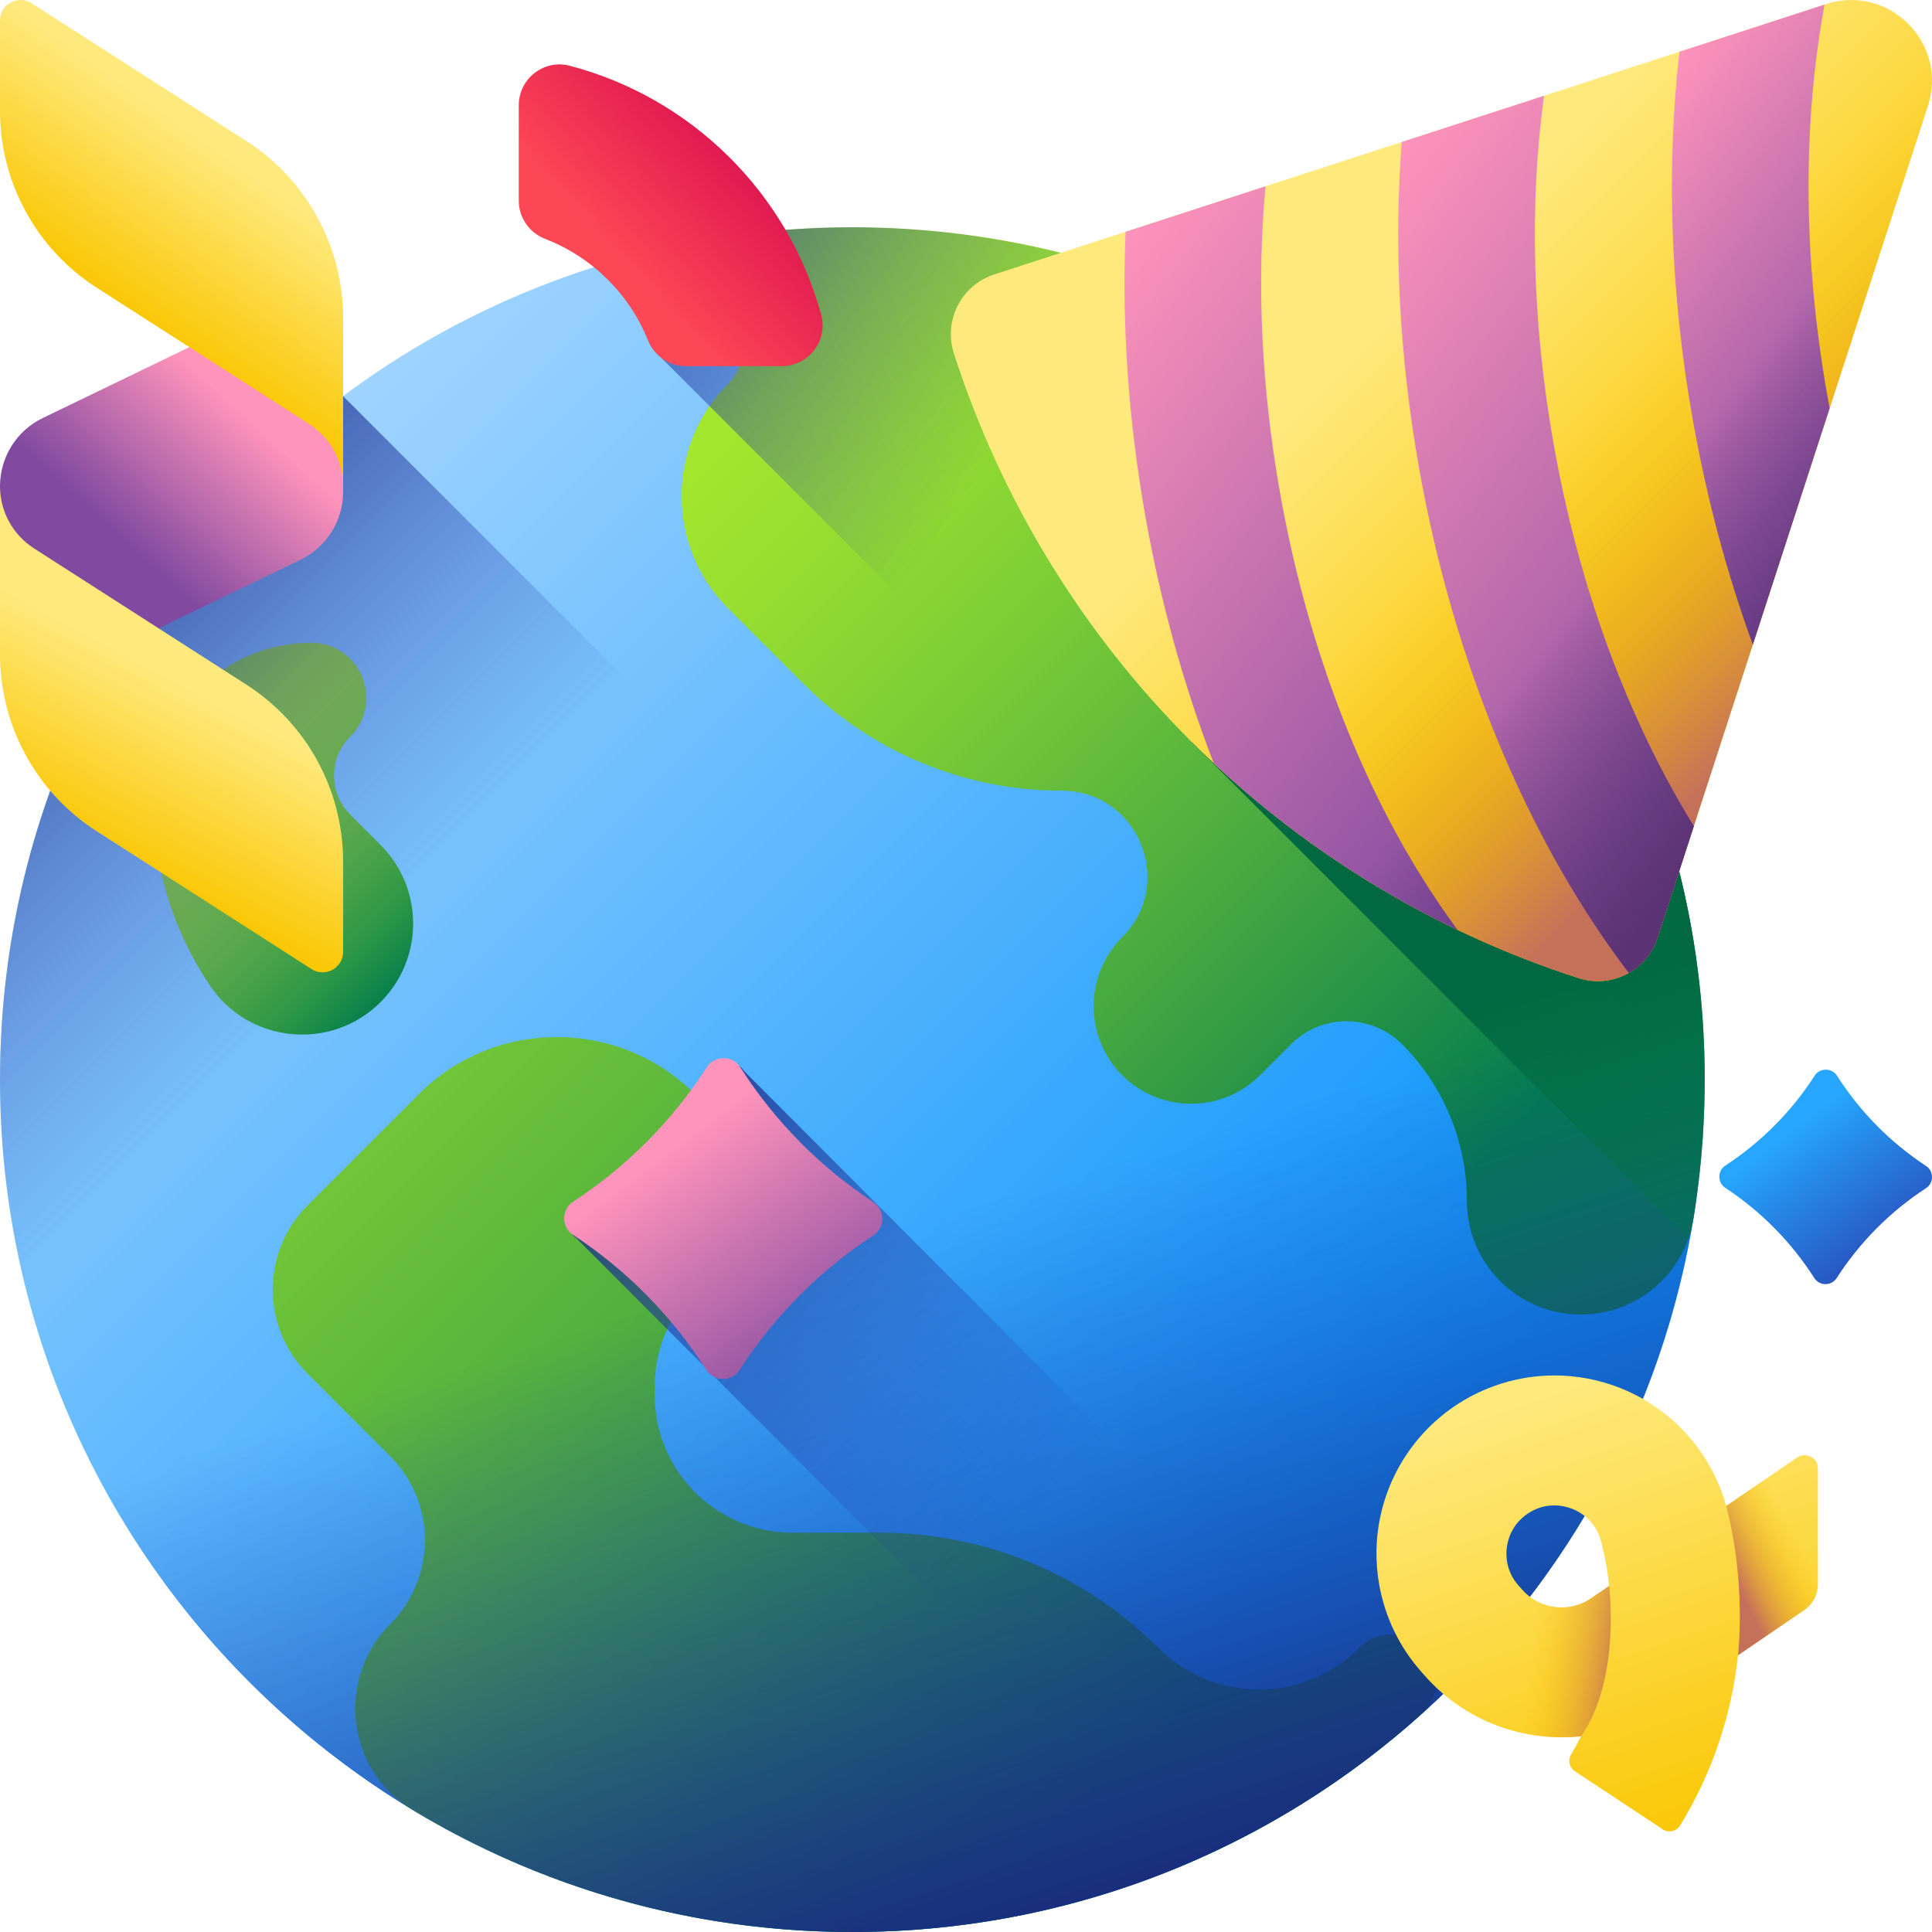
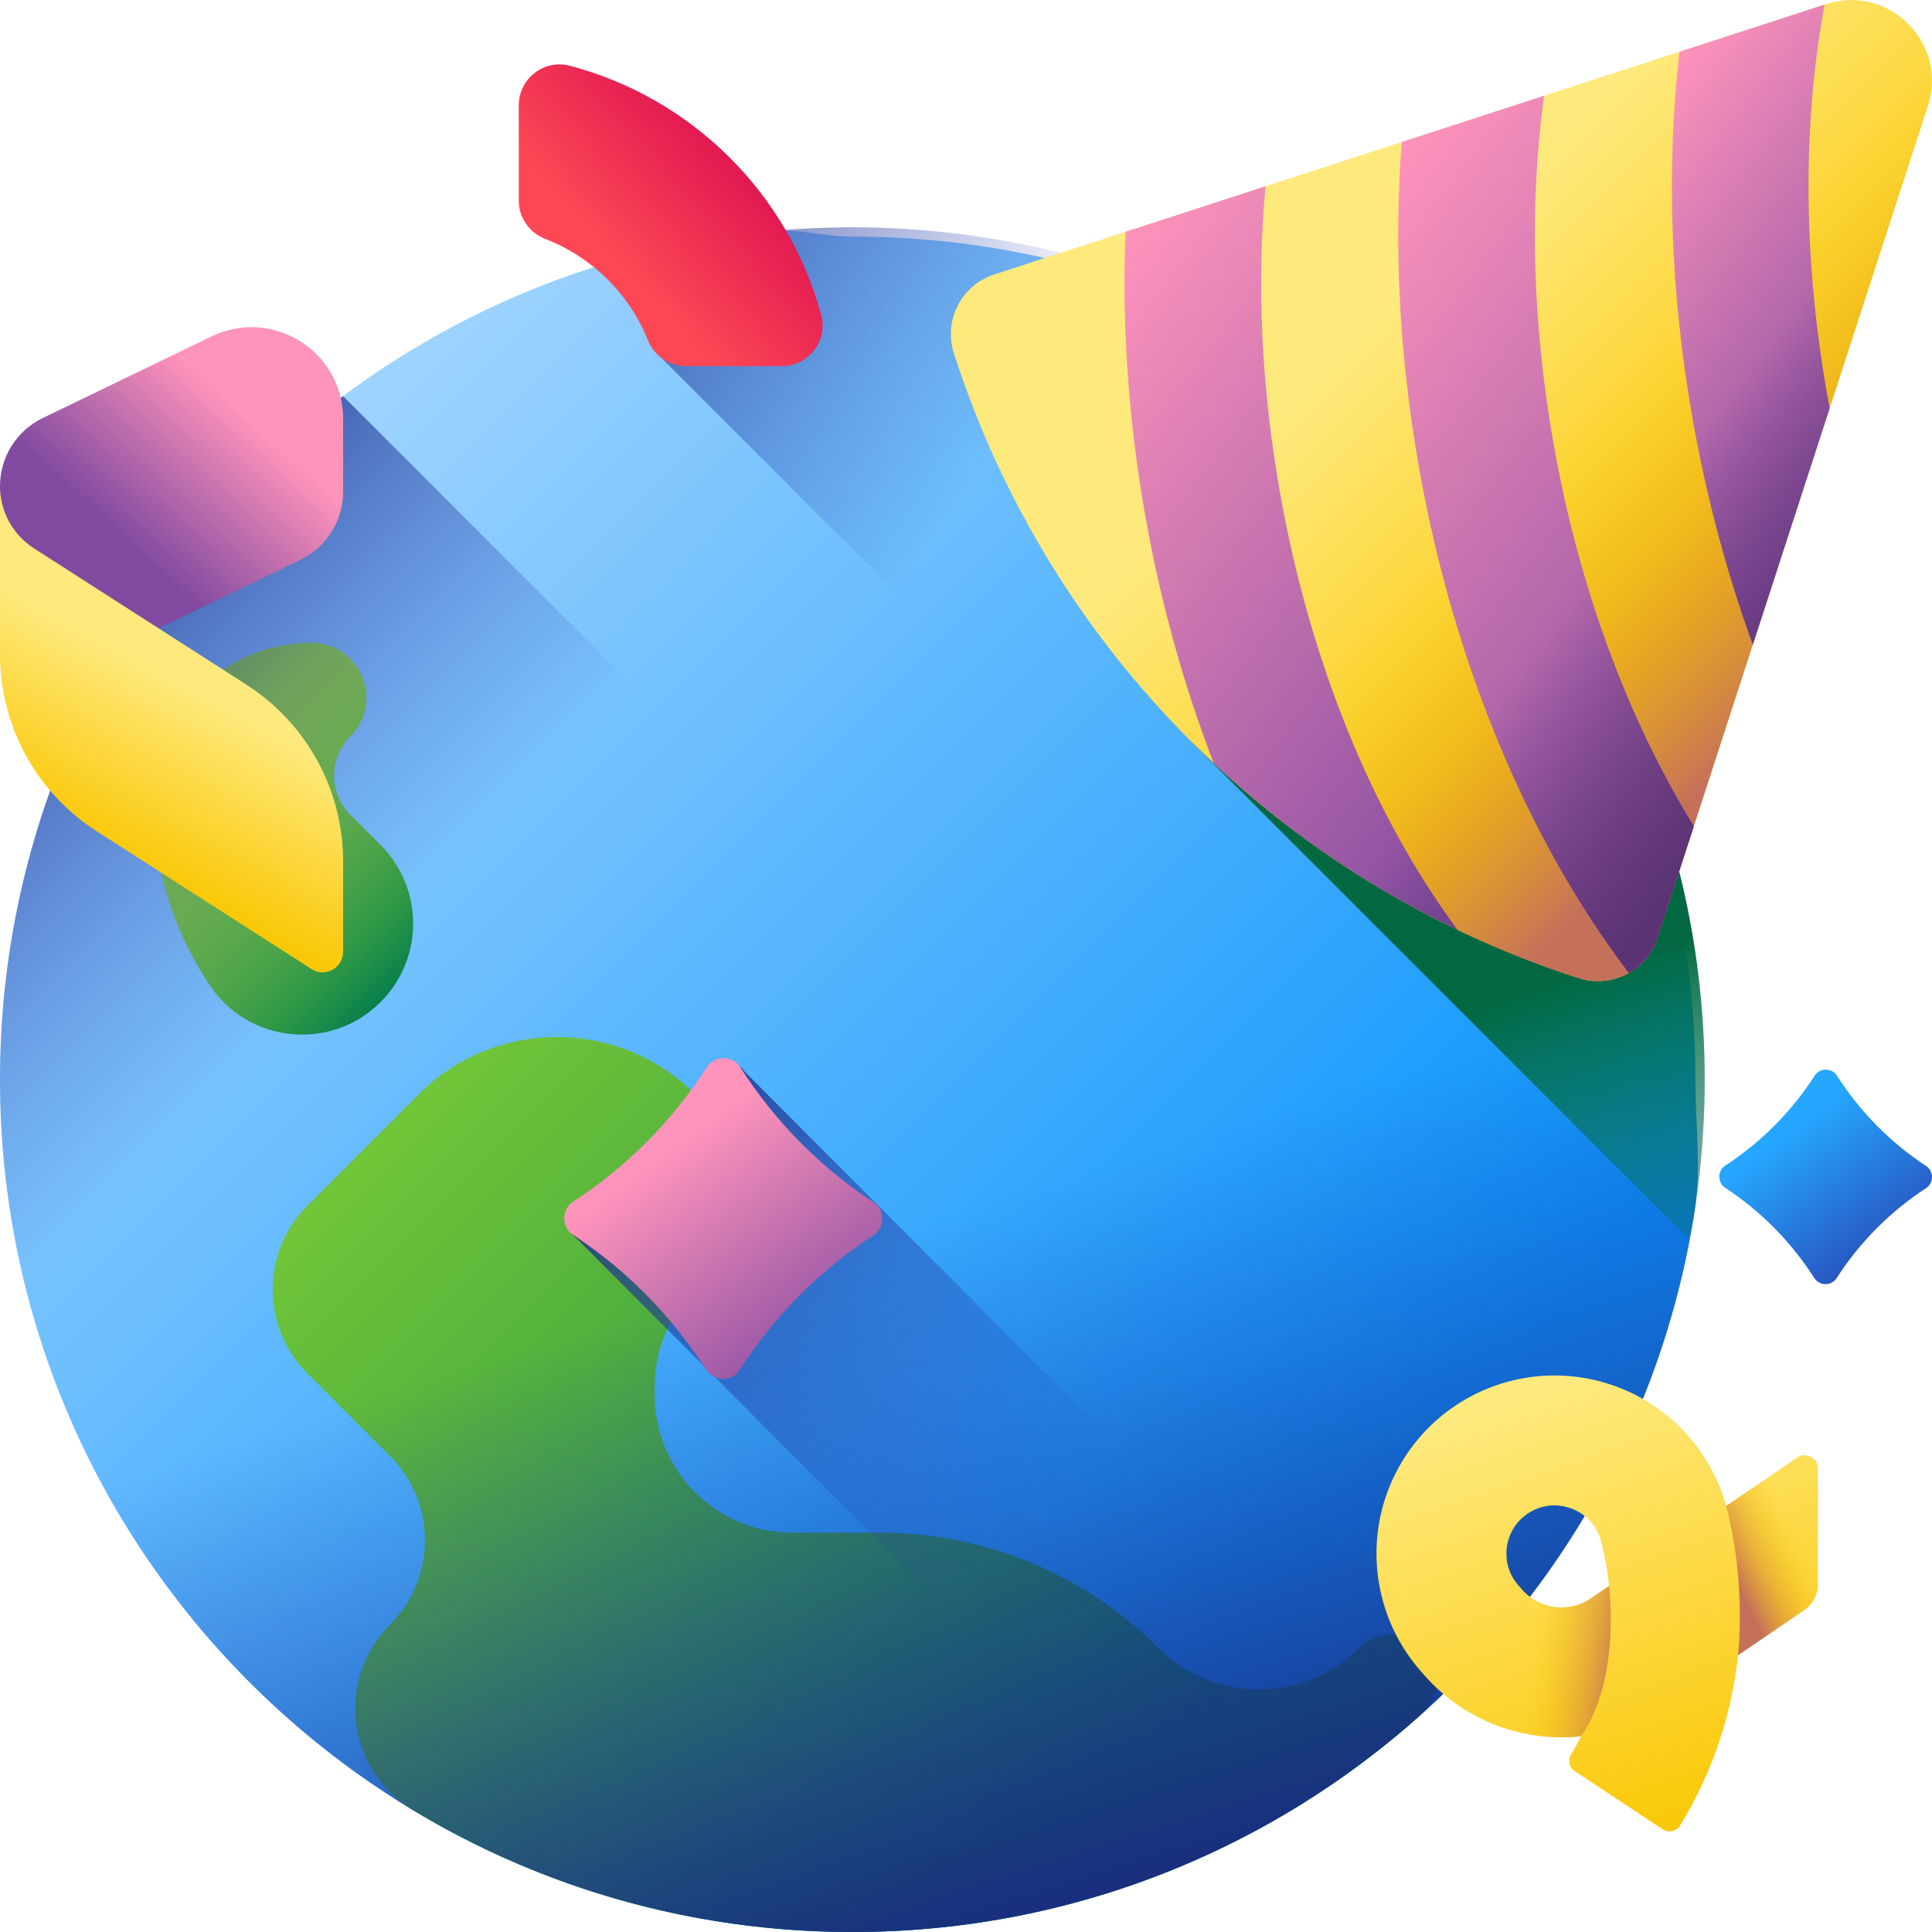
<svg xmlns="http://www.w3.org/2000/svg" xmlns:xlink="http://www.w3.org/1999/xlink" id="Capa_1" height="512" viewBox="0 0 510 510" width="512">
  <linearGradient id="SVGID_1_" gradientUnits="userSpaceOnUse" x1="65.947" x2="348.544" y1="127.176" y2="409.773">
    <stop offset="0" stop-color="#a0d4ff" />
    <stop offset="1" stop-color="#0593fc" />
  </linearGradient>
  <linearGradient id="lg1">
    <stop offset="0" stop-color="#a2e62e" />
    <stop offset=".123" stop-color="#97de30" />
    <stop offset=".34" stop-color="#79cb36" />
    <stop offset=".623" stop-color="#4aab3f" />
    <stop offset=".961" stop-color="#09804c" />
    <stop offset="1" stop-color="#017b4e" />
  </linearGradient>
  <linearGradient id="SVGID_2_" gradientUnits="userSpaceOnUse" x1="-23.53" x2="274.961" xlink:href="#lg1" y1="191.178" y2="489.668" />
  <linearGradient id="SVGID_3_" gradientUnits="userSpaceOnUse" x1="222.134" x2="416.718" xlink:href="#lg1" y1="86.69" y2="281.273" />
  <linearGradient id="SVGID_4_" gradientUnits="userSpaceOnUse" x1="56.637" x2="112.807" xlink:href="#lg1" y1="200.128" y2="256.298" />
  <linearGradient id="SVGID_5_" gradientUnits="userSpaceOnUse" x1="236.13" x2="293.483" y1="325.032" y2="506.797">
    <stop offset="0" stop-color="#2740b0" stop-opacity="0" />
    <stop offset=".315" stop-color="#243ba4" stop-opacity=".315" />
    <stop offset=".885" stop-color="#1b2d84" stop-opacity=".886" />
    <stop offset="1" stop-color="#192a7d" />
  </linearGradient>
  <linearGradient id="lg2">
    <stop offset="0" stop-color="#2740b0" stop-opacity="0" />
    <stop offset=".264" stop-color="#253da9" stop-opacity=".264" />
    <stop offset=".664" stop-color="#1f3494" stop-opacity=".664" />
    <stop offset="1" stop-color="#192a7d" />
  </linearGradient>
  <linearGradient id="SVGID_6_" gradientUnits="userSpaceOnUse" x1="254.28" x2="128.28" xlink:href="#lg2" y1="131.763" y2="45.096" />
  <linearGradient id="SVGID_7_" gradientUnits="userSpaceOnUse" x1="74.951" x2="-36.207" xlink:href="#lg2" y1="271.05" y2="159.892" />
  <linearGradient id="SVGID_8_" gradientUnits="userSpaceOnUse" x1="428.925" x2="395.925" y1="363.172" y2="263.505">
    <stop offset="0" stop-color="#017b4e" stop-opacity="0" />
    <stop offset=".767" stop-color="#016d44" stop-opacity=".767" />
    <stop offset="1" stop-color="#026841" />
  </linearGradient>
  <linearGradient id="lg3">
    <stop offset="0" stop-color="#fee97d" />
    <stop offset="1" stop-color="#fac600" />
  </linearGradient>
  <linearGradient id="SVGID_9_" gradientUnits="userSpaceOnUse" x1="378.708" x2="459.854" xlink:href="#lg3" y1="70.634" y2="151.78" />
  <linearGradient id="lg4">
    <stop offset="0" stop-color="#fac600" stop-opacity="0" />
    <stop offset=".69" stop-color="#d68c3d" stop-opacity=".69" />
    <stop offset="1" stop-color="#c5715a" />
  </linearGradient>
  <linearGradient id="SVGID_10_" gradientUnits="userSpaceOnUse" x1="416.942" x2="482.596" xlink:href="#lg4" y1="108.868" y2="174.522" />
  <linearGradient id="lg5">
    <stop offset="0" stop-color="#fe93bb" />
    <stop offset="1" stop-color="#814aa0" />
  </linearGradient>
  <linearGradient id="SVGID_11_" gradientTransform="matrix(1.062 -.187 .174 .985 62.099 -207.109)" gradientUnits="userSpaceOnUse" x1="144.426" x2="267.929" xlink:href="#lg5" y1="332.079" y2="455.581" />
  <linearGradient id="SVGID_12_" gradientTransform="matrix(1.062 -.187 .174 .985 62.099 -207.109)" gradientUnits="userSpaceOnUse" x1="200.547" x2="324.38" xlink:href="#lg5" y1="335.702" y2="459.535" />
  <linearGradient id="SVGID_13_" gradientTransform="matrix(1.062 -.187 .174 .985 62.099 -207.109)" gradientUnits="userSpaceOnUse" x1="282.072" x2="357.032" xlink:href="#lg5" y1="314.257" y2="389.217" />
  <linearGradient id="lg6">
    <stop offset="0" stop-color="#5b3374" stop-opacity="0" />
    <stop offset="1" stop-color="#5b3374" />
  </linearGradient>
  <linearGradient id="SVGID_14_" gradientTransform="matrix(1.062 -.187 .174 .985 62.099 -207.109)" gradientUnits="userSpaceOnUse" x1="217.949" x2="262.801" xlink:href="#lg6" y1="467.126" y2="511.978" />
  <linearGradient id="SVGID_15_" gradientTransform="matrix(1.062 -.187 .174 .985 62.099 -207.109)" gradientUnits="userSpaceOnUse" x1="252.973" x2="297.825" xlink:href="#lg6" y1="432.102" y2="476.954" />
  <linearGradient id="SVGID_16_" gradientTransform="matrix(1.062 -.187 .174 .985 62.099 -207.109)" gradientUnits="userSpaceOnUse" x1="316.915" x2="361.768" xlink:href="#lg6" y1="368.16" y2="413.012" />
  <linearGradient id="SVGID_17_" gradientTransform="matrix(1 .002 -.002 1 90.953 150.658)" gradientUnits="userSpaceOnUse" x1="382.086" x2="411.869" y1="147.074" y2="186.784">
    <stop offset="0" stop-color="#26a6fe" />
    <stop offset="1" stop-color="#2740b0" />
  </linearGradient>
  <linearGradient id="SVGID_18_" gradientUnits="userSpaceOnUse" x1="272.684" x2="146.378" xlink:href="#lg2" y1="403.316" y2="277.01" />
  <linearGradient id="SVGID_19_" gradientTransform="matrix(1 .002 -.002 1 90.953 150.658)" gradientUnits="userSpaceOnUse" x1="86.559" x2="131.105" xlink:href="#lg5" y1="152.533" y2="211.929" />
  <linearGradient id="SVGID_20_" gradientUnits="userSpaceOnUse" x1="163.678" x2="208.535" y1="69.049" y2="28.047">
    <stop offset="0" stop-color="#fd4755" />
    <stop offset="1" stop-color="#d2024e" />
  </linearGradient>
  <linearGradient id="SVGID_21_" gradientUnits="userSpaceOnUse" x1="63.755" x2="32.762" xlink:href="#lg5" y1="109.011" y2="142.676" />
  <linearGradient id="SVGID_22_" gradientUnits="userSpaceOnUse" x1="50.08" x2="26.034" xlink:href="#lg3" y1="181.538" y2="226.424" />
  <linearGradient id="SVGID_23_" gradientUnits="userSpaceOnUse" x1="61.846" x2="32.991" xlink:href="#lg3" y1="42.557" y2="83.436" />
  <linearGradient id="SVGID_24_" gradientUnits="userSpaceOnUse" x1="409.411" x2="450.584" xlink:href="#lg3" y1="366.646" y2="487.495" />
  <linearGradient id="SVGID_25_" gradientUnits="userSpaceOnUse" x1="404.187" x2="428.417" xlink:href="#lg4" y1="436.997" y2="440.09" />
  <linearGradient id="SVGID_26_" gradientUnits="userSpaceOnUse" x1="474.572" x2="457.216" xlink:href="#lg4" y1="406.884" y2="415.476" />
  <g>
    <g>
      <path d="m447.541 285c0 11.679 1.569 23.15-.147 34.348-16.537 107.961-109.809 190.652-222.394 190.652-124.264 0-225-100.736-225-225 0-117.071 89.411-213.258 203.671-224.002 7.021-.66 14.135 1.461 21.329 1.461 124.264 0 222.541 98.277 222.541 222.541z" fill="url(#SVGID_1_)" />
      <path d="m102.989 428.757c-14.344 14.344-11.576 38.435 5.783 48.93 33.922 20.508 73.695 32.313 116.228 32.313 57.78 0 110.465-21.787 150.309-57.585 2.531-2.274 3.968-5.523 3.968-8.926 0-10.693-12.928-16.048-20.489-8.487-14.632 14.632-38.356 14.632-52.988 0-19.474-19.474-45.887-30.415-73.428-30.415h-23.16c-20.101 0-36.395-16.295-36.395-36.395v-2.13c0-9.653 3.834-18.91 10.66-25.735 14.213-14.213 14.213-37.257 0-51.471-20.14-20.14-52.794-20.14-72.935 0l-29.359 29.359c-12.252 12.252-12.252 32.115 0 44.367l21.806 21.806c12.251 12.253 12.251 32.117 0 44.369z" fill="url(#SVGID_2_)" />
-       <path d="m280.195 208.716c20.203 0 30.32 24.426 16.035 38.711-10.05 10.05-10.05 26.345 0 36.395 10.05 10.05 26.345 10.05 36.395 0l8.161-8.161c8.102-8.102 21.237-8.102 29.338 0 10.945 10.945 17.094 25.79 17.094 41.268 0 16.617 13.471 30.087 30.087 30.087 14.673 0 27.274-10.572 29.669-25.048 1.879-11.359 2.908-23.005 3.016-34.872 1.146-125.305-99.275-226.875-224.587-227.096-8.606-.015-17.1.454-25.455 1.381-10.722 1.19-15.365 14.18-7.737 21.808 5.004 5.004 5.004 13.118 0 18.122-16.375 16.375-16.375 42.925 0 59.301l19.903 19.903c18.056 18.057 42.545 28.201 68.081 28.201z" fill="url(#SVGID_3_)" />
      <path d="m100.471 264.519c11.45-11.45 11.45-30.013 0-41.462l-8.039-8.039c-5.673-5.673-5.673-14.871 0-20.545 9.152-9.152 2.67-24.799-10.272-24.799-23.024 0-41.689 18.665-41.689 41.689 0 16.843 4.886 33.324 14.065 47.446l.622.957c10.159 15.629 32.132 17.933 45.313 4.753z" fill="url(#SVGID_4_)" />
      <path d="m450 285c0 124.262-100.738 225-225 225-6.097 0-12.141-.238-18.115-.724-98.744-7.862-179.523-79.482-201.168-173.673-3.741-16.262-5.717-33.203-5.717-50.603 0-11.179.812-22.165 2.391-32.903h445.217c1.58 10.738 2.392 21.724 2.392 32.903z" fill="url(#SVGID_5_)" />
    </g>
    <path d="m450 285c0 22.82-3.4 44.84-9.71 65.6-.74 2.43-1.52 4.84-2.34 7.23l-264.83-264.83v-26.98c15.99-3.78 32.65-5.85 49.76-6.01.71-.01 1.41-.01 2.12-.01 124.26 0 225 100.74 225 225z" fill="url(#SVGID_6_)" />
    <path d="m90.564 104.564c-54.97 41.023-90.564 106.572-90.564 180.436 0 124.264 100.736 225 225 225 73.864 0 139.413-35.594 180.436-90.564z" fill="url(#SVGID_7_)" />
    <path d="m445.688 326.98c.564-1.607 1-3.28 1.286-5.01 1.879-11.359 2.908-23.005 3.016-34.872.298-32.54-6.268-63.472-18.326-91.452h-117.31z" fill="url(#SVGID_8_)" />
    <g>
      <path d="m482.05 1.079-219.605 71.378c-8.681 2.822-13.442 12.137-10.643 20.825 25.227 78.309 86.606 139.688 164.916 164.916 8.689 2.799 18.004-1.961 20.825-10.643l71.378-219.606c5.386-16.571-10.299-32.256-26.871-26.87z" fill="url(#SVGID_9_)" />
      <path d="m416.718 258.198c8.689 2.799 18.004-1.961 20.826-10.643l71.378-219.606c2.693-8.286.118-16.35-5.201-21.669l-189.367 189.366c28.287 28.287 63.209 49.938 102.364 62.552z" fill="url(#SVGID_10_)" />
      <g>
        <path d="m337.839 129.762c-4.887-27.736-6.125-55.101-3.774-80.579l-36.934 12.002c-1.021 24.169.691 49.43 5.176 74.857 4.052 22.921 10.166 44.955 18.106 65.464 18.931 17.735 40.594 32.603 64.319 43.945-22.538-30.521-39.005-71.022-46.893-115.689z" fill="url(#SVGID_11_)" />
        <path d="m410.088 117.018c-5.609-31.84-6.403-63.185-2.506-91.736l-37.552 12.208c-2.124 27.448-.639 56.514 4.526 85.797 9.053 51.348 28.571 98.201 55.411 133.546 3.475-1.969 6.248-5.186 7.578-9.28l9.579-29.458c-17.487-28.334-30.355-63.205-37.036-101.077z" fill="url(#SVGID_12_)" />
        <path d="m482.336 104.274c-6.362-36.109-6.527-71.568-.691-103.057l-38.305 12.445c-3.516 30.634-2.413 63.618 3.465 96.881 3.66 20.756 9.032 40.769 15.899 59.587l20.271-62.37c-.216-1.156-.433-2.321-.639-3.486z" fill="url(#SVGID_13_)" />
      </g>
      <g>
        <path d="m345.841 164.159-28.644 28.644c1.031 2.928 2.103 5.836 3.217 8.702 18.931 17.735 40.594 32.603 64.319 43.945-16.59-22.467-29.891-50.337-38.892-81.291z" fill="url(#SVGID_14_)" />
        <path d="m410.088 117.018c-.876-4.96-1.629-9.909-2.268-14.837l-31.314 31.314c9.744 47.337 28.417 90.354 53.462 123.339 3.475-1.969 6.248-5.186 7.578-9.28l9.579-29.458c-17.488-28.335-30.356-63.206-37.037-101.078z" fill="url(#SVGID_15_)" />
        <path d="m482.336 104.274c-4.361-24.726-5.805-49.152-4.413-72.197l-36.047 36.047c.773 13.981 2.413 28.169 4.929 42.419 3.66 20.756 9.032 40.769 15.899 59.587l20.271-62.37c-.216-1.156-.433-2.321-.639-3.486z" fill="url(#SVGID_16_)" />
      </g>
    </g>
    <path d="m508.425 313.648c-9.441 6.152-17.496 14.256-23.596 23.736-1.372 2.132-4.538 2.126-5.902-.011-6.065-9.502-14.091-17.635-23.509-23.821-2.09-1.373-2.085-4.496.011-5.861 9.441-6.152 17.496-14.256 23.595-23.736 1.372-2.132 4.538-2.126 5.901.011 6.066 9.502 14.091 17.635 23.509 23.821 2.092 1.373 2.086 4.496-.009 5.861z" fill="url(#SVGID_17_)" />
    <path d="m370.184 456.891-173.771-174.163c-2.04-3.196-6.775-3.204-8.827-.016-9.124 14.179-21.172 26.3-35.293 35.502-3.134 2.042-3.143 6.713-.016 8.767l163.523 163.944c19.789-8.738 38.08-20.248 54.384-34.034z" fill="url(#SVGID_18_)" />
    <path d="m230.561 326.125c-14.121 9.202-26.169 21.323-35.293 35.502-2.052 3.189-6.787 3.18-8.827-.016-9.072-14.213-21.076-26.377-35.163-35.63-3.127-2.054-3.118-6.724.016-8.767 14.121-9.202 26.169-21.323 35.293-35.502 2.052-3.189 6.787-3.18 8.827.016 9.072 14.213 21.077 26.377 35.164 35.63 3.126 2.054 3.117 6.724-.017 8.767z" fill="url(#SVGID_19_)" />
    <path d="m136.939 27.808v25.175c0 4.498 2.811 8.476 7.007 10.098 12.315 4.761 22.169 14.497 27.092 26.732 1.655 4.114 5.6 6.844 10.034 6.844h25.275c7.07 0 12.287-6.705 10.433-13.528-8.718-32.091-34.187-57.353-66.397-65.776-6.806-1.781-13.444 3.42-13.444 10.455z" fill="url(#SVGID_20_)" />
    <g>
      <path d="m79.29 147.791-44.576 21.546c-16.061 7.764-34.714-3.938-34.714-21.777v-19.221c0-7.664 4.384-14.653 11.284-17.988l44.576-21.547c16.062-7.764 34.715 3.938 34.715 21.777v19.221c0 7.665-4.385 14.653-11.285 17.989z" fill="url(#SVGID_21_)" />
      <path d="m82.232 255.811-56.718-36.393c-15.9-10.203-25.514-27.795-25.514-46.686v-44.393c0 6.641 3.38 12.826 8.97 16.413l56.091 35.991c15.9 10.202 25.514 27.795 25.514 46.686v23.823c0 4.283-4.738 6.872-8.343 4.559z" fill="url(#SVGID_22_)" />
-       <path d="m8.343.867 56.717 36.393c15.9 10.202 25.514 27.795 25.514 46.686v44.393c0-6.641-3.38-12.826-8.97-16.413l-56.09-35.991c-15.9-10.202-25.514-27.795-25.514-46.686v-23.823c0-4.284 4.737-6.873 8.343-4.559z" fill="url(#SVGID_23_)" />
    </g>
    <g>
      <path d="m455.666 397.545c-3.99-14.424-14.631-26.106-28.673-31.416-5.392-2.031-11.022-3.042-16.631-3.042-9.455 0-18.837 2.856-26.818 8.403-11.042 7.671-18.28 19.724-19.868 33.066-.753 6.351-.196 12.723 1.567 18.734.144.516.309 1.021.474 1.526.165.495.34 1 .516 1.495.722 1.99 1.588 3.928 2.598 5.815.485.938 1.021 1.866 1.588 2.774.278.454.567.897.856 1.34l.01.01c.289.423.577.835.866 1.248.124.165.237.33.361.495.536.732 1.093 1.433 1.67 2.134.34.413.691.825 1.052 1.227l1.021 1.155c10.609 11.94 26.086 17.425 41.108 15.827-.815 1.639-1.701 3.248-2.65 4.825-.897 1.495-.474 3.423.98 4.382l23.24 15.352c1.526 1 3.588.557 4.547-1 8.455-13.723 13.63-29.127 15.311-44.943l17.534-11.969c2.222-1.517 3.551-4.033 3.551-6.723v-30.618c0-2.811-3.149-4.474-5.47-2.889zm-53.78 22.157-.938-1.052-.082-.093c-3.299-3.722-3.372-7.826-3.124-9.95.258-2.114 1.289-6.094 5.372-8.939 4.959-3.433 9.857-2.155 11.744-1.443 1.876.711 6.413 2.99 7.846 8.857l.299 1.227c.845 3.423 1.423 6.877 1.763 10.341l-4.815 3.279c-5.703 3.897-13.466 2.938-18.065-2.227z" fill="url(#SVGID_24_)" />
      <path d="m375.229 441.356 1.023 1.15c10.614 11.937 26.086 17.43 41.112 15.828 10.577-15.185 7.397-39.688 7.397-39.688l-4.81 3.284c-5.705 3.896-13.47 2.94-18.063-2.225l-.942-1.059h-36.804c1.546 8.355 5.328 16.234 11.087 22.71z" fill="url(#SVGID_25_)" />
      <path d="m479.875 387.641v30.618c0 2.69-1.329 5.207-3.551 6.723l-17.534 11.969s2.299-18.94-3.124-39.407l18.739-12.793c2.321-1.585 5.47.078 5.47 2.89z" fill="url(#SVGID_26_)" />
    </g>
  </g>
</svg>